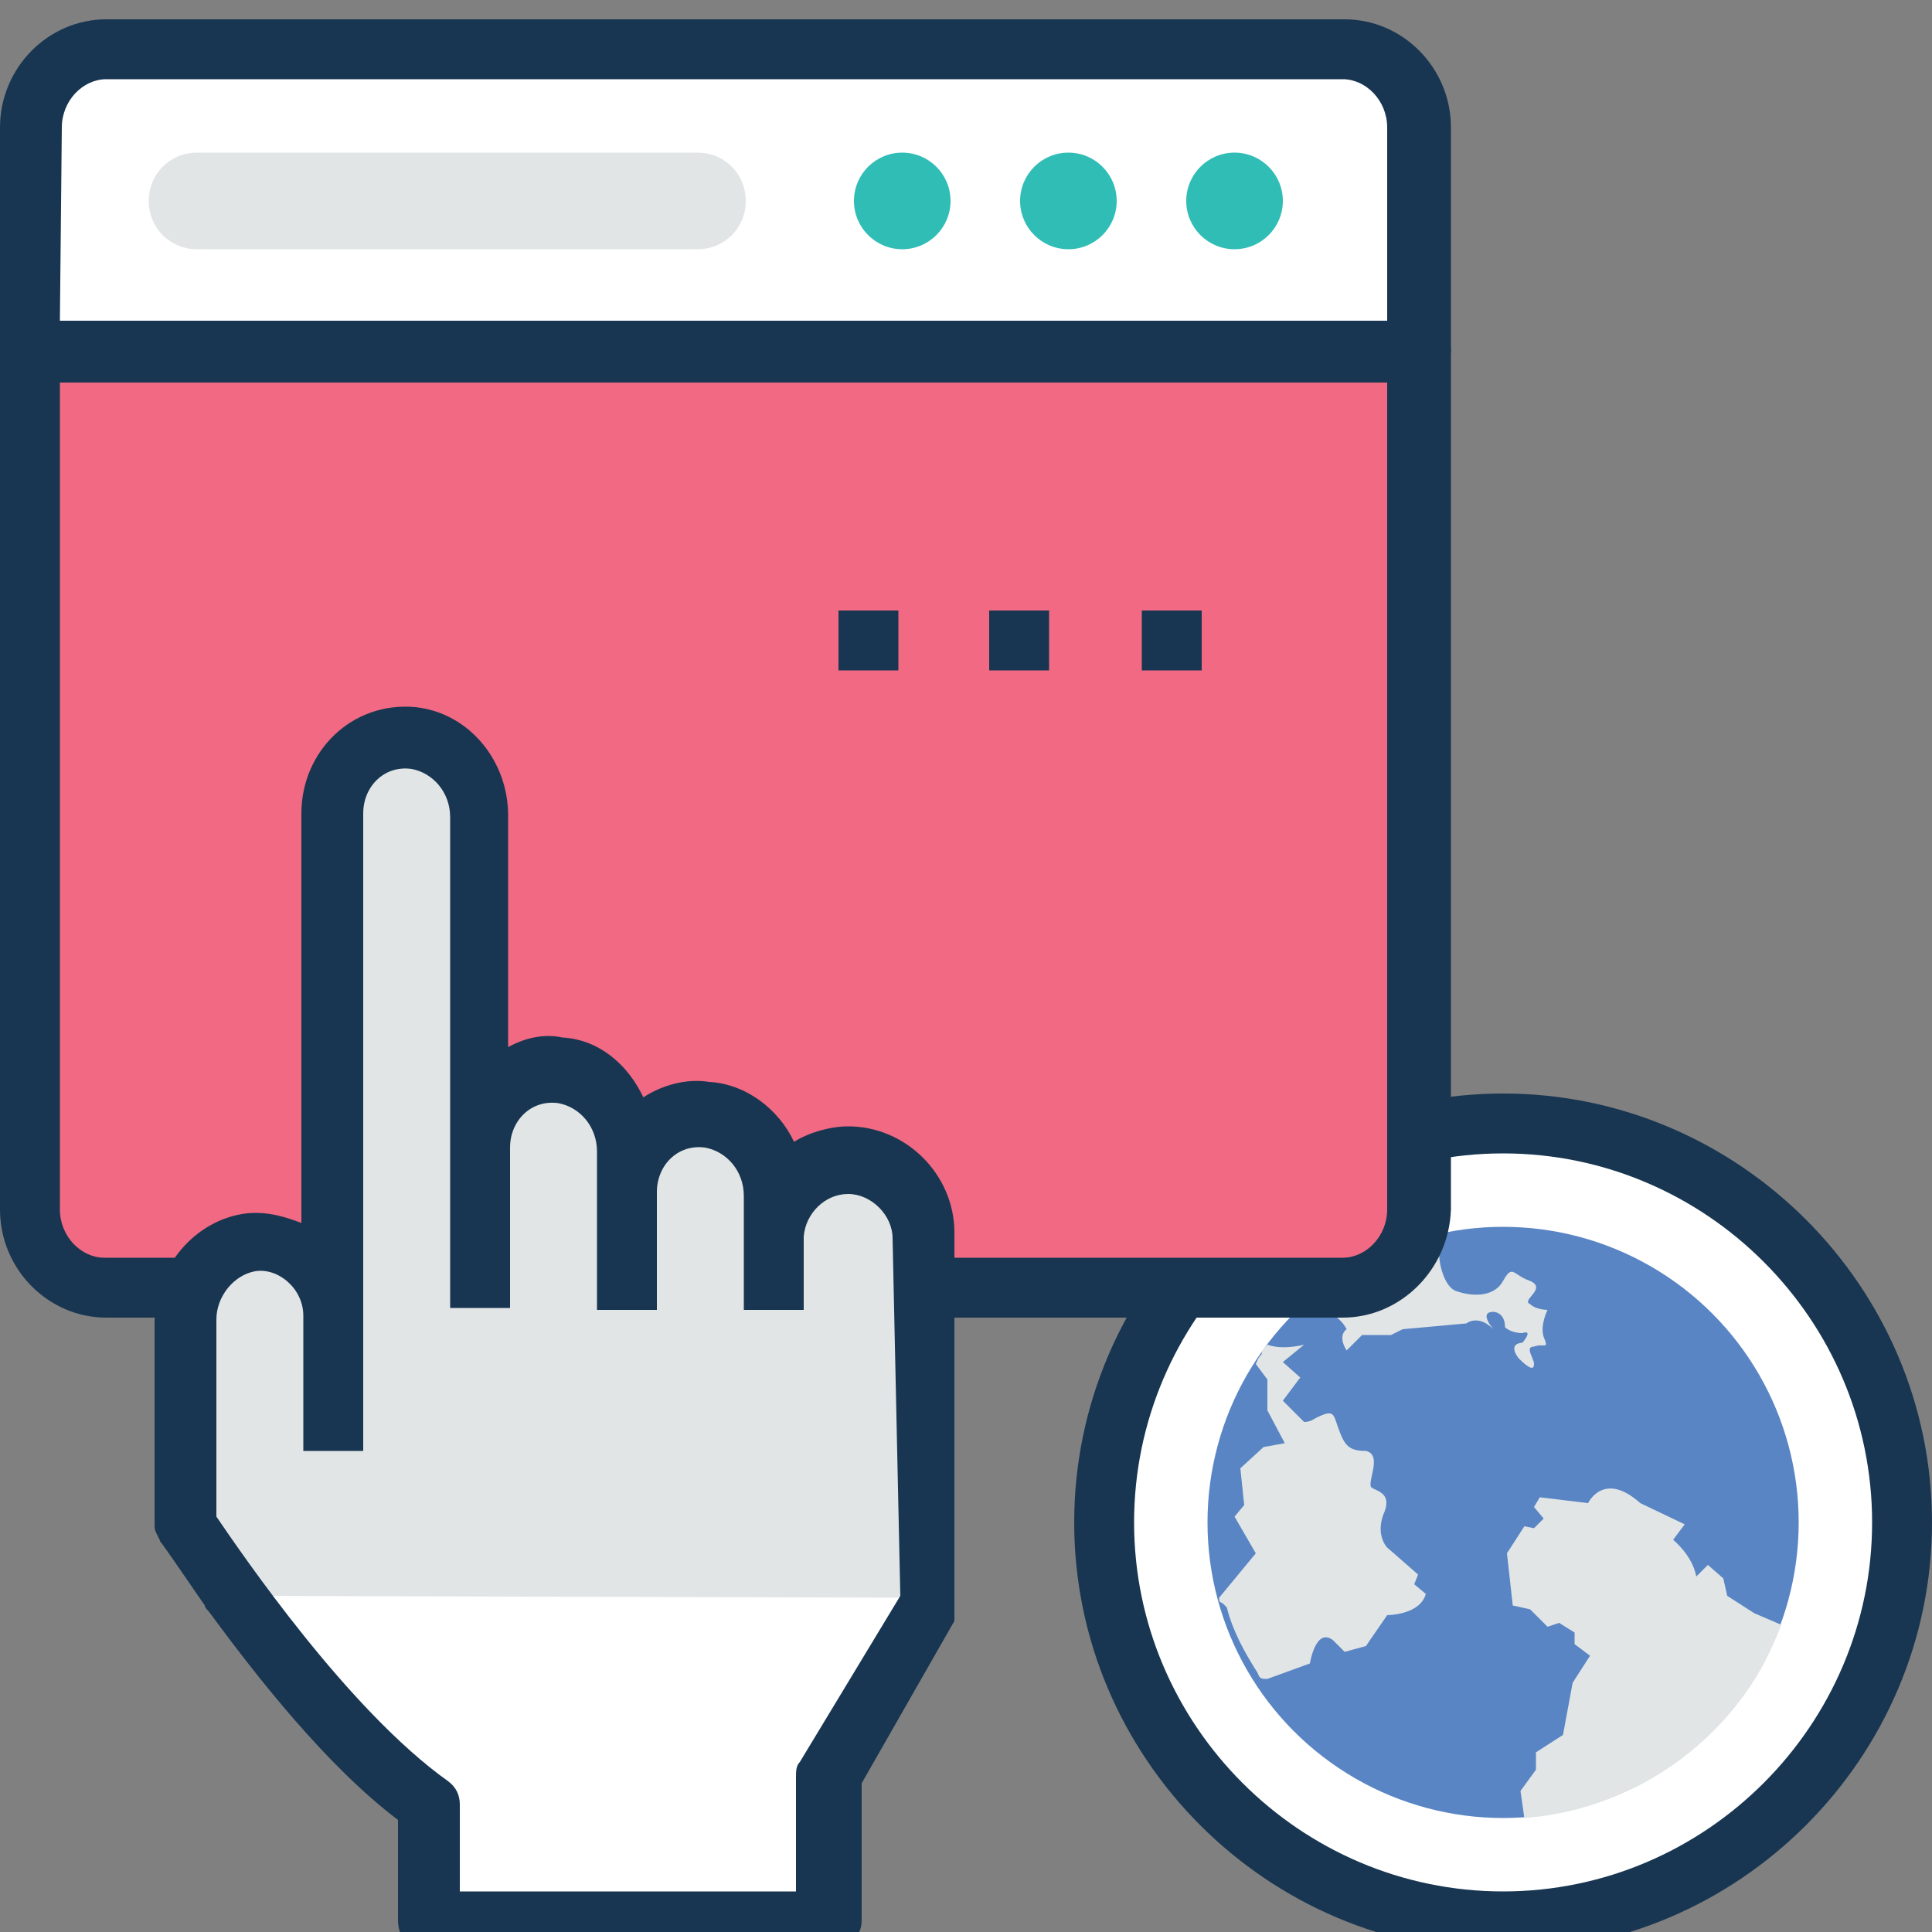
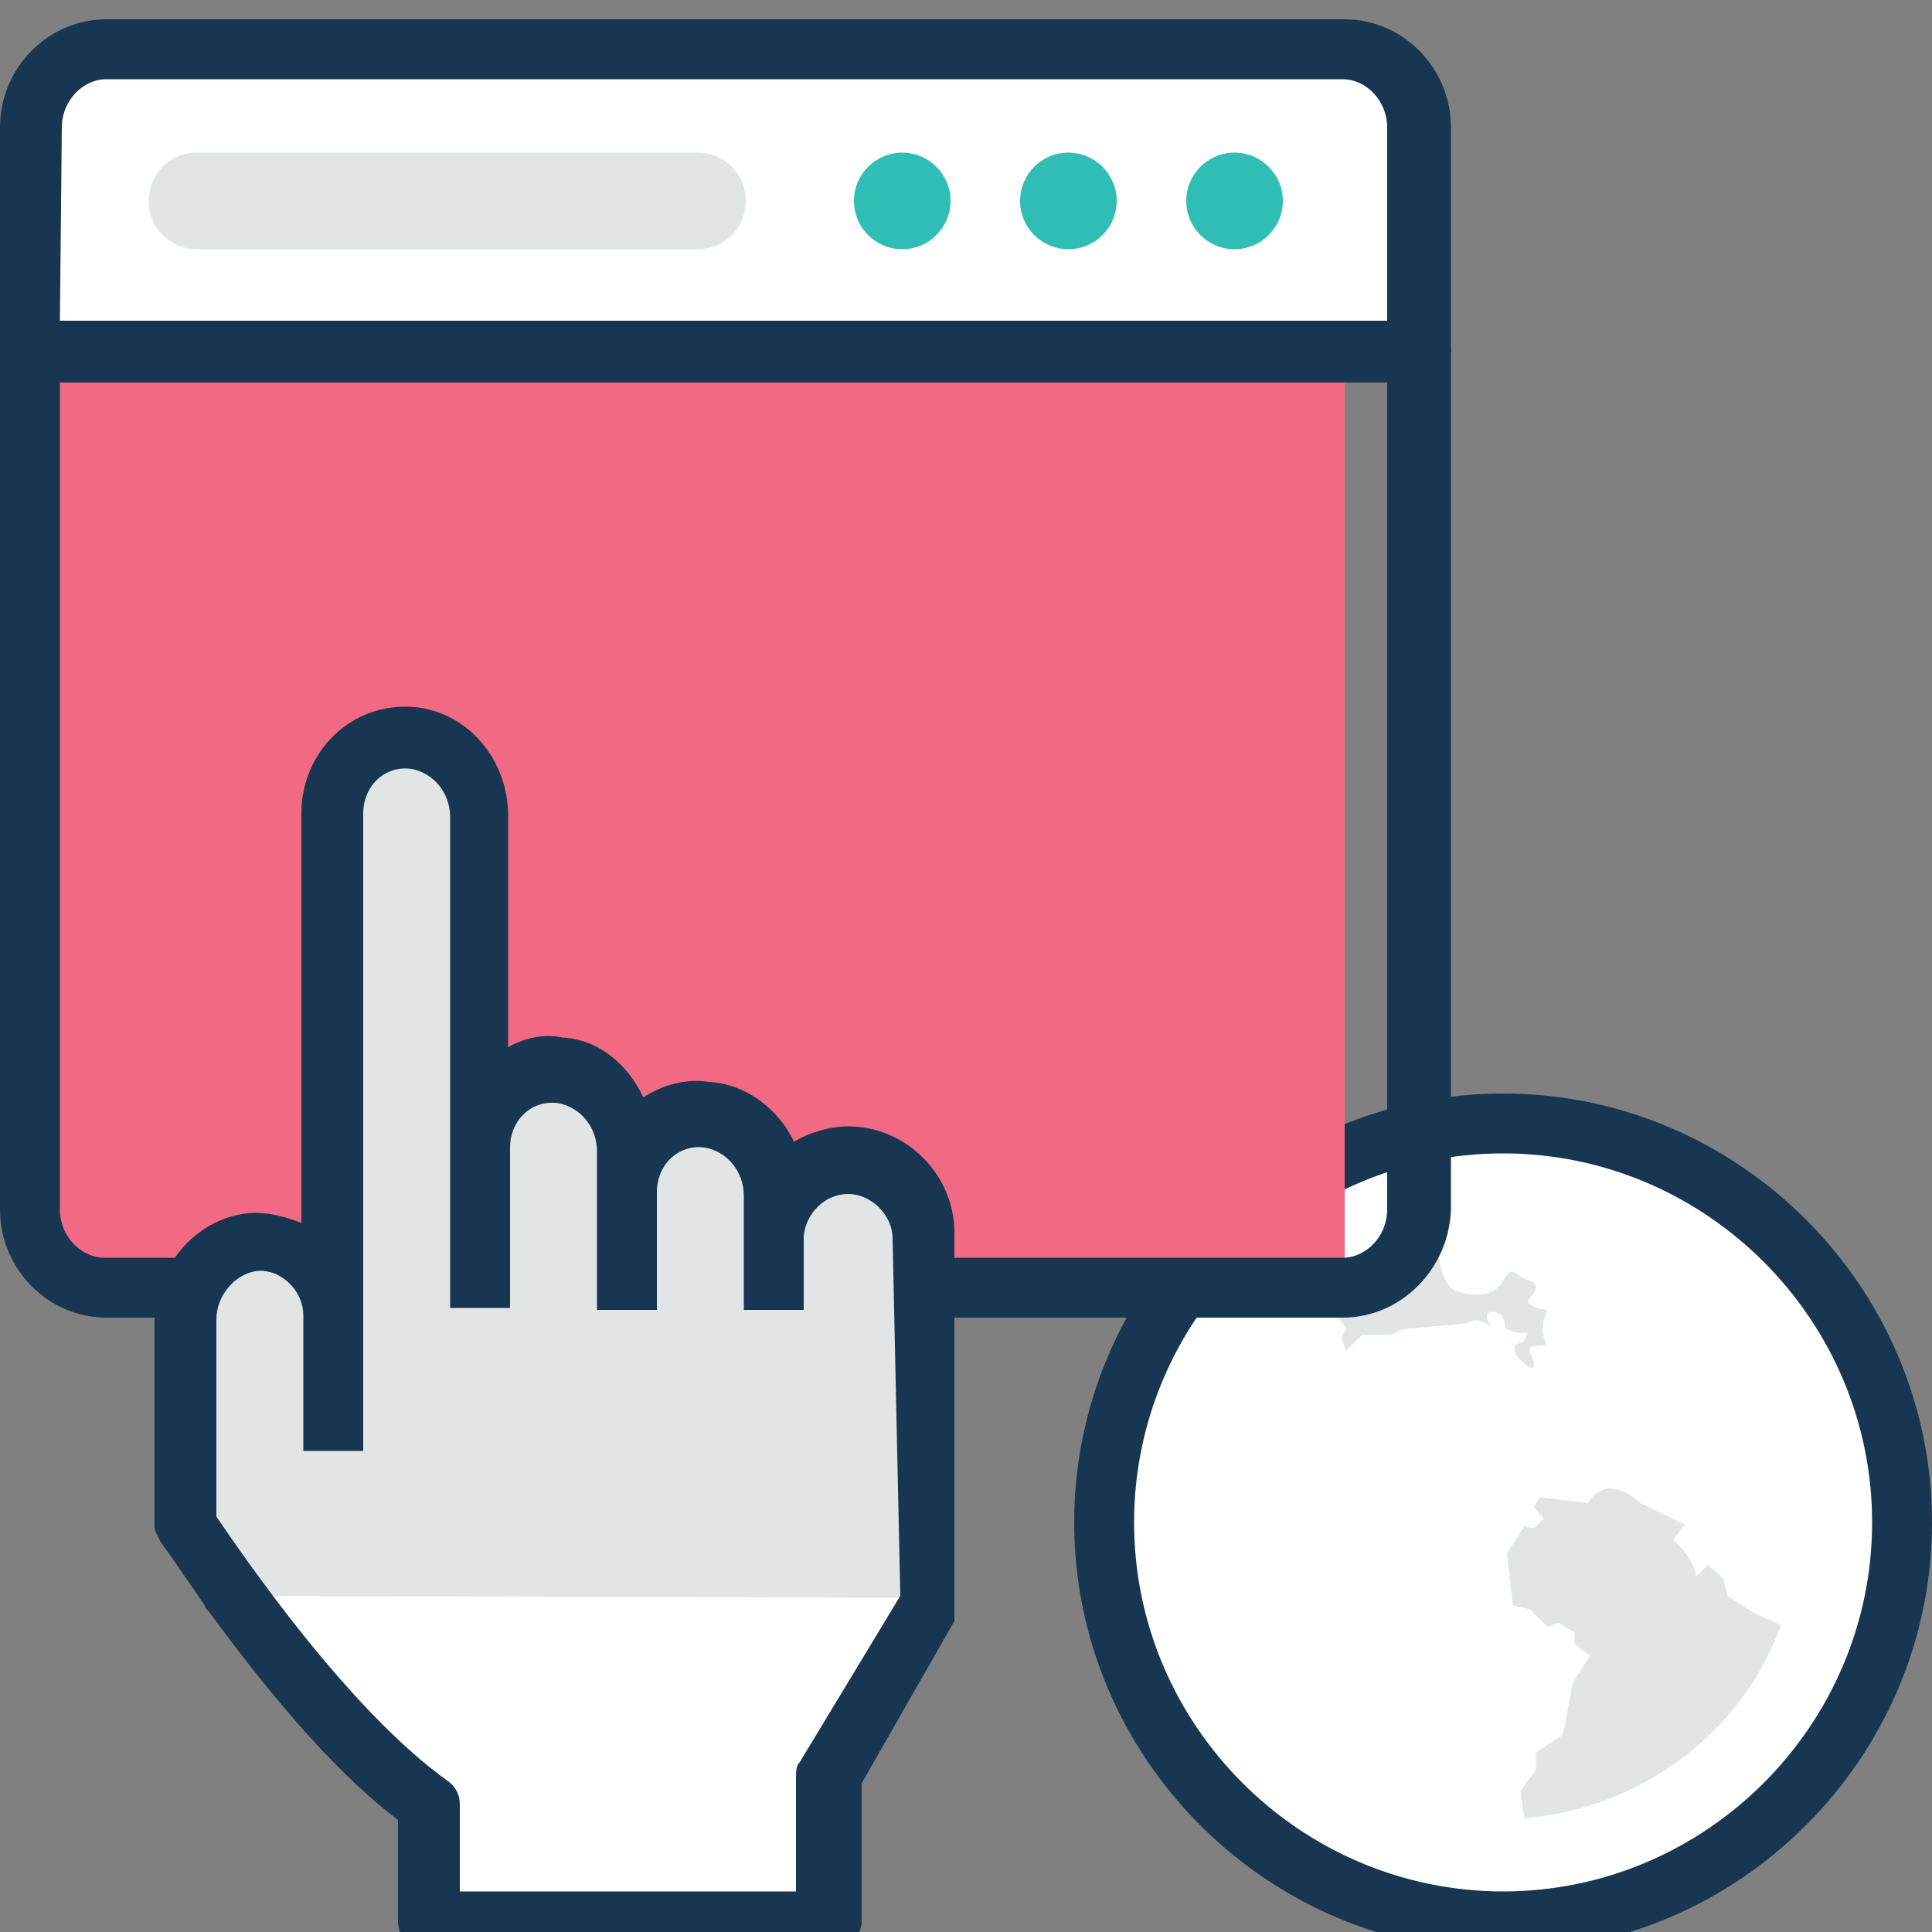
<svg xmlns="http://www.w3.org/2000/svg" version="1.1" id="Layer_1" x="0px" y="0px" viewBox="0 0 100 100" style="enable-background:new 0 0 100 100;" xml:space="preserve">
  <rect x="0" y="0" width="100" height="100" fill="#808080" stroke="none" />
  <style type="text/css">
	.st0{fill:#FFFFFF;}
	.st1{fill:#183651;}
	.st2{fill:#5985C4;}
	.st3{fill:#E1E5E6;}
	.st4{fill:#F16982;}
	.st5{fill:#30BDB6;}
</style>
  <path class="st0" d="M57.2,78.8c0-11.4,9.2-20.6,20.6-20.6s20.6,9.2,20.6,20.6s-9.2,20.6-20.6,20.6S57.2,90.2,57.2,78.8z" />
  <path class="st1" d="M77.8,101c-12.2,0-22.2-10-22.2-22.2s10-22.2,22.2-22.2s22.2,10,22.2,22.2S90,101,77.8,101z M77.8,59.7  c-10.5,0-19.1,8.6-19.1,19.1s8.6,19.1,19.1,19.1s19.1-8.6,19.1-19.1S88.3,59.7,77.8,59.7z" />
-   <circle class="st2" cx="77.8" cy="78.8" r="15.3" />
  <g>
    <path class="st3" d="M90.3,87.7c0.8-1.1,1.4-2.3,1.9-3.6l-1.4-0.6l-1.4-0.9l-0.2-0.9L88.4,81l-0.6,0.6c-0.2-1.1-1.2-1.9-1.2-1.9   l0.6-0.8l-2.3-1.1c-1.9-1.7-2.7,0-2.7,0l-2.5-0.3L79.4,78l0.5,0.6l-0.5,0.5L78.9,79L78,80.4l0.3,2.7l0.9,0.2l0.9,0.9l0.6-0.2   l0.8,0.5v0.6l0.8,0.6l-0.9,1.4l-0.5,2.7l-1.4,0.9v0.9l-0.8,1.1l0.2,1.4C83.1,93.8,87.5,91.6,90.3,87.7z" />
    <path class="st3" d="M69.7,68.8c0,0-0.5,0.3,0,1.1l0.8-0.8H72l0.6-0.3l3.3-0.3c0,0,0.6-0.5,1.4,0.3c0,0-0.8-0.9,0-0.9   c0,0,0.6,0,0.6,0.8c0,0,0.3,0.3,0.9,0.3c0.6-0.2,0,0.5,0,0.5s-0.8,0-0.2,0.8c0.6,0.6,0.8,0.6,0.8,0.3c0-0.3-0.5-0.9,0-0.9   c0.5-0.2,0.8,0.2,0.5-0.5c-0.2-0.6,0.2-1.4,0.2-1.4s-0.6,0-0.9-0.3c-0.5-0.2,0.9-0.8,0-1.2c-0.9-0.3-0.9-0.9-1.4,0   s-1.7,0.8-2.5,0.5c-0.6-0.3-0.9-1.6-0.8-2.3c-2.5,0.5-4.8,1.7-6.9,3.4C68.6,67.6,69.4,68.2,69.7,68.8z" />
-     <path class="st3" d="M65.6,86.9l2.2-0.8c0,0,0.3-1.9,1.2-1.2l0.6,0.6l1.1-0.3l1.1-1.6c0,0,1.7,0,2-1.1l-0.6-0.5l0.2-0.5l-1.6-1.4   c0,0-0.6-0.6-0.2-1.7c0.5-1.1-0.3-1.2-0.6-1.4s0.6-1.7-0.3-1.9c-0.9,0-1.1-0.3-1.4-1.1s-0.2-1.1-1.2-0.6c-0.3,0.2-0.5,0.2-0.6,0.2   l-1.1-1.1l0.9-1.2l-0.9-0.8l1.1-0.9c0,0-1.1,0.3-1.9,0c-0.2,0.2-0.3,0.3-0.3,0.5c-0.2,0.2-0.2,0.3-0.3,0.5l0.6,0.8V73l0.9,1.7   l-1.1,0.2L64.2,76l0.2,1.9l-0.5,0.6l1.1,1.9l-1.9,2.3c0,0.2,0,0.2,0.2,0.3l0.2,0.2l0,0c0.3,1.2,0.9,2.3,1.6,3.4   C65.2,86.9,65.3,86.9,65.6,86.9z" />
  </g>
  <path class="st0" d="M69.5,2.6H5.5c-2.2,0-3.9,1.9-3.9,4.1v11.6h71.9V6.6C73.4,4.5,71.7,2.6,69.5,2.6z" />
  <path class="st1" d="M73.4,19.8H1.6c-0.9,0-1.6-0.6-1.6-1.6V6.6C0,3.5,2.5,1,5.5,1h64.1c3,0,5.5,2.5,5.5,5.6v11.6  C75,19,74.2,19.8,73.4,19.8z M3.1,16.6h68.7v-10c0-1.4-1.1-2.5-2.3-2.5H5.5c-1.2,0-2.3,1.1-2.3,2.5L3.1,16.6L3.1,16.6z" />
-   <path class="st4" d="M1.6,18.2v44.4c0,2.2,1.7,4.1,3.9,4.1h64.1c2.2,0,3.9-1.9,3.9-4.1V18.2H1.6z" />
+   <path class="st4" d="M1.6,18.2v44.4c0,2.2,1.7,4.1,3.9,4.1h64.1V18.2H1.6z" />
  <path class="st1" d="M69.5,68.2H5.5c-3,0-5.5-2.5-5.5-5.6V18.2c0-0.9,0.6-1.6,1.6-1.6h71.9c0.9,0,1.6,0.6,1.6,1.6v44.4  C75,65.7,72.5,68.2,69.5,68.2z M3.1,19.8v42.8c0,1.4,1.1,2.5,2.3,2.5h64.1c1.2,0,2.3-1.1,2.3-2.5V19.8H3.1z" />
  <g>
    <ellipse class="st5" cx="63.9" cy="10.4" rx="2.5" ry="2.5" />
    <ellipse class="st5" cx="55.3" cy="10.4" rx="2.5" ry="2.5" />
    <ellipse class="st5" cx="46.7" cy="10.4" rx="2.5" ry="2.5" />
  </g>
  <g>
    <path class="st3" d="M36.1,7.9H10.2c-1.4,0-2.5,1.1-2.5,2.5s1.1,2.5,2.5,2.5h25.9c1.4,0,2.5-1.1,2.5-2.5S37.5,7.9,36.1,7.9z" />
    <path class="st3" d="M44.4,59.7L44.4,59.7c-2.2,0-3.9,1.7-3.9,3.9v-2.2c0-2-1.4-3.9-3.4-4.1c-2.3-0.2-4.2,1.6-4.2,3.9v-2   c0-2-1.4-3.9-3.4-4.1c-2.3-0.2-4.2,1.6-4.2,3.9V42.3c0-2-1.4-3.9-3.4-4.1c-2.3-0.2-4.2,1.6-4.2,3.9v26.1c0-2.3-2-4.1-4.2-3.9   c-2,0.2-3.4,2-3.4,4.1V79c0,0,6.4,10.2,12.5,14.4v5.9h20.9v-7.5l5.3-8.9V63.7C48.3,61.6,46.6,59.7,44.4,59.7z" />
  </g>
  <path class="st0" d="M11.7,82.6c2.3,3.3,6.2,8.3,10.2,10.9v5.9h20.9v-7.5l5.3-8.9v-0.3" />
  <g>
    <path class="st1" d="M49.4,81.9V63.8c0-3-2.5-5.5-5.5-5.5c-0.9,0-2,0.3-2.8,0.8c-0.8-1.7-2.5-3-4.4-3.1c-1.2-0.2-2.5,0.2-3.4,0.8   c-0.8-1.7-2.3-3-4.2-3.1c-0.9-0.2-1.9,0-2.8,0.5V42.2c0-2.8-2-5.3-4.8-5.6c-3.3-0.3-5.9,2.3-5.9,5.5v21.2c-0.8-0.3-1.7-0.6-2.8-0.5   c-2.7,0.3-4.8,2.8-4.8,5.6v10.6c0,0.3,0.2,0.5,0.3,0.8c0.1,0.1,1,1.4,2.3,3.3c0,0.1,0.1,0.2,0.2,0.3c2.5,3.4,6.1,8,9.8,10.8v5.2   c0,0.9,0.6,1.6,1.6,1.6H43c0.3,0,0.8-0.2,1.1-0.5c0.3-0.3,0.5-0.6,0.5-1.1v-7.1l4.8-8.4C49.4,83.6,49.4,81.9,49.4,81.9z M46.6,82.6   l-5.2,8.6c-0.2,0.2-0.2,0.5-0.2,0.8v5.9H23.8v-4.5c0-0.5-0.2-0.9-0.6-1.2C18,88.5,12.5,80.4,11.2,78.5V68.3c0-1.2,0.9-2.3,2-2.5   c1.2-0.2,2.5,0.9,2.5,2.3l0,0v7h3.1v-7l0,0V42.1c0-1.4,1.1-2.5,2.5-2.3c1.1,0.2,2,1.2,2,2.5v16.9v0.2v8.3h3.1v-8.3   c0-1.4,1.1-2.5,2.5-2.3c1.1,0.2,2,1.2,2,2.5v1.9v0.2v6.1h3.1v-6.1c0-1.4,1.1-2.5,2.5-2.3c1.1,0.2,2,1.2,2,2.5v2.2c0,0,0,0.1,0,0.1   v3.6h3.1v-3.8c0.1-1.2,1.1-2.2,2.3-2.2c1.2,0,2.3,1.1,2.3,2.3L46.6,82.6L46.6,82.6L46.6,82.6z" />
-     <rect x="43.4" y="31.6" class="st1" width="3.1" height="3.1" />
-     <rect x="51.2" y="31.6" class="st1" width="3.1" height="3.1" />
-     <rect x="59.1" y="31.6" class="st1" width="3.1" height="3.1" />
  </g>
</svg>